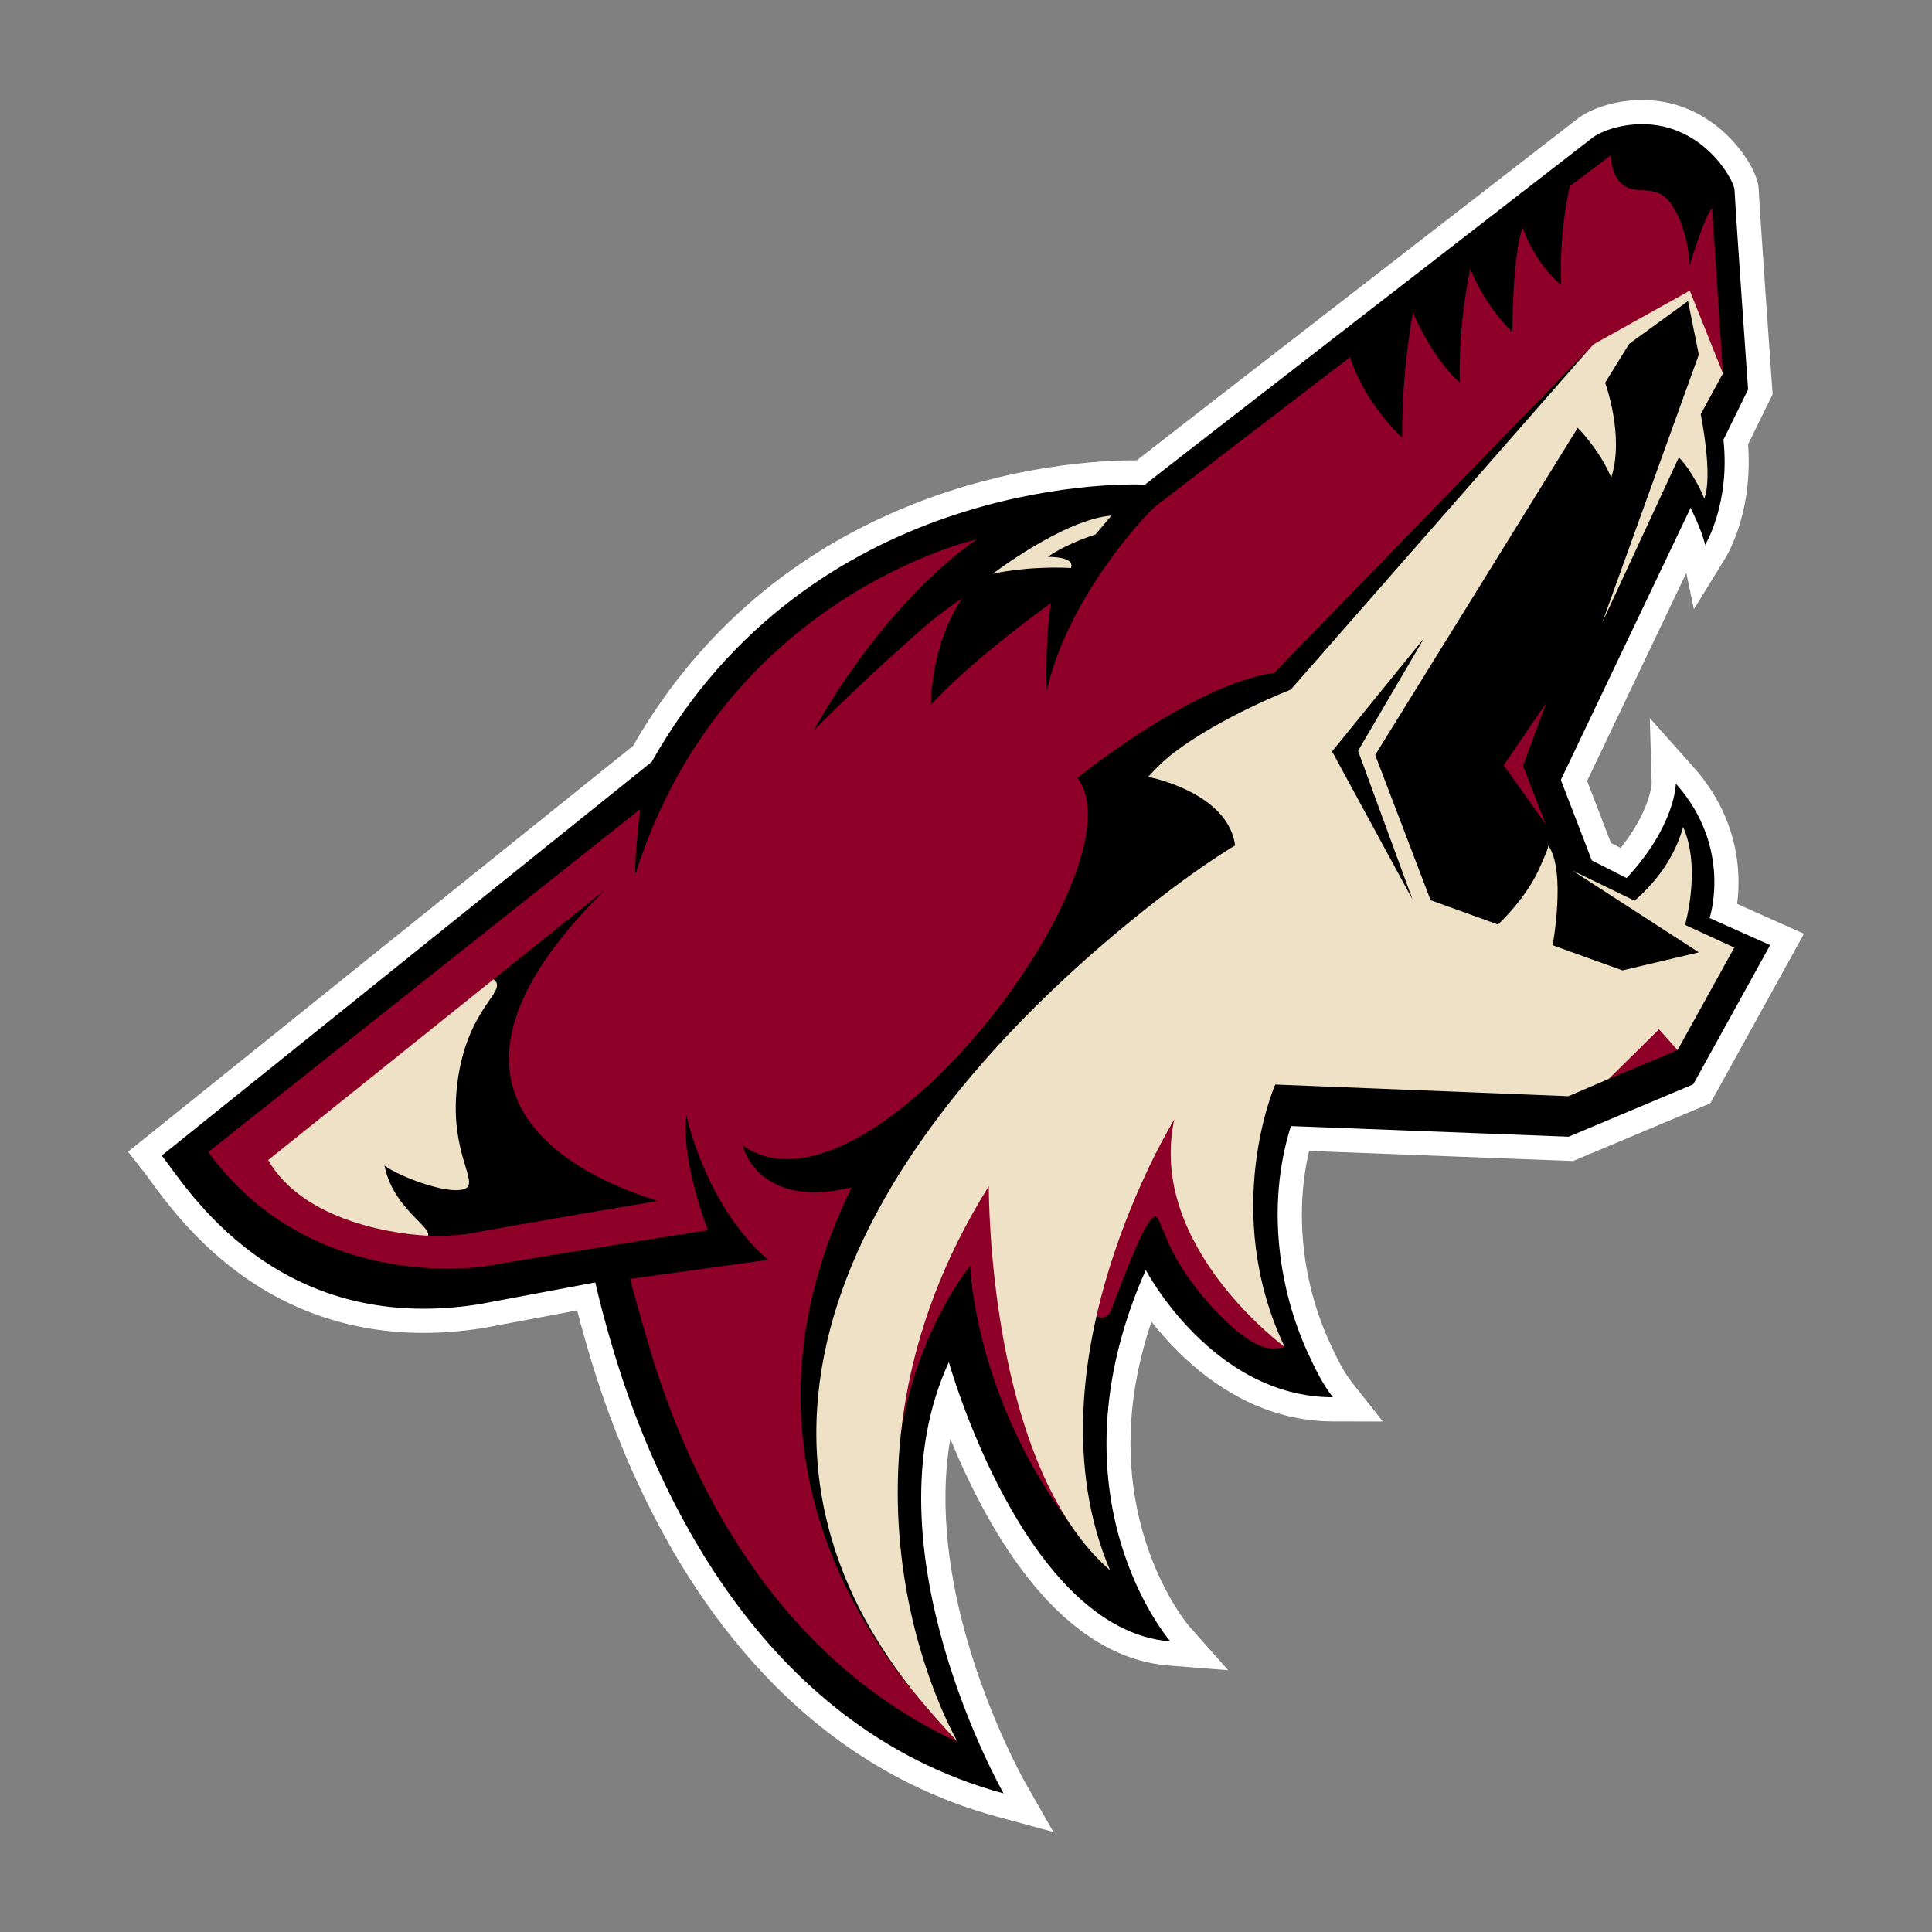
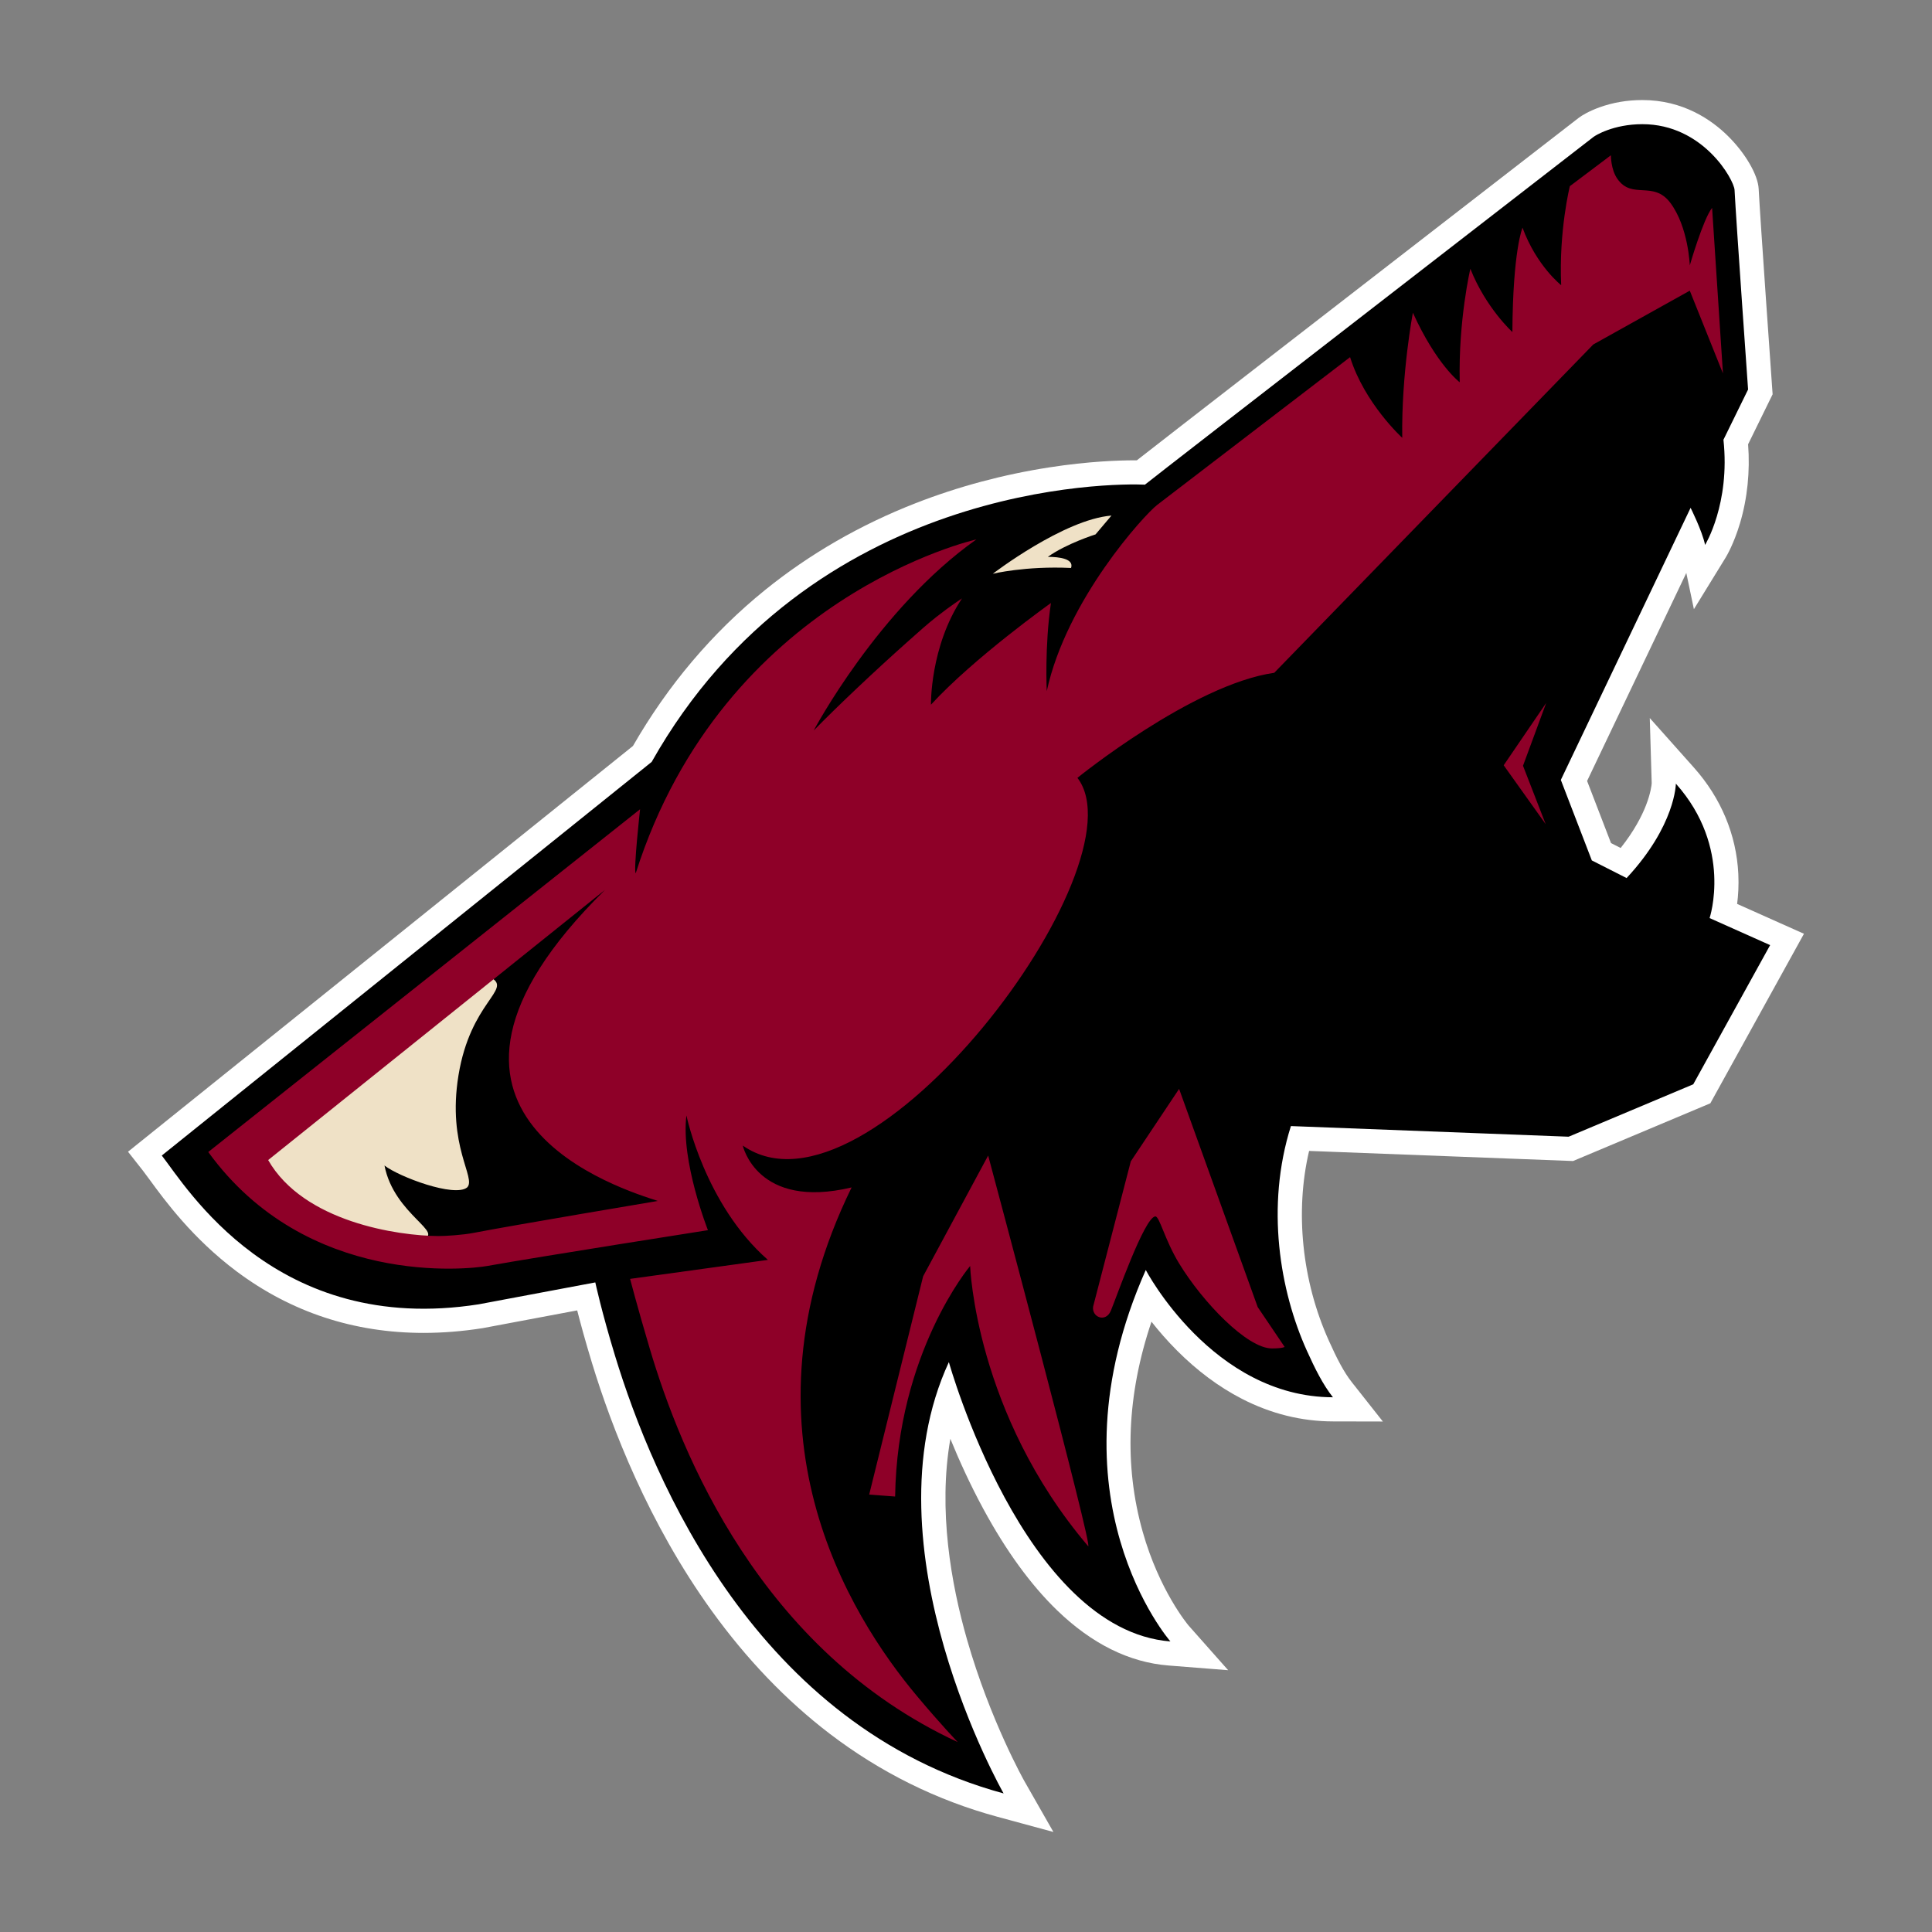
<svg xmlns="http://www.w3.org/2000/svg" version="1.1" id="Layer_1" x="0px" y="0px" width="230px" height="230px" viewBox="0 0 230 230" enable-background="new 0 0 230 230" xml:space="preserve">
  <rect x="0" y="0" width="230" height="230" fill="#808080" stroke="none" />
  <g>
    <path fill="#FFFFFF" d="M211.903,109.889l-5.102-2.279c0.129-0.985,0.21-2.206,0.141-3.594c-0.231-4.646-2.061-9.017-5.287-12.639   l-5.253-5.895l0.23,7.767c-0.012,0.167-0.104,1.144-0.688,2.639c-0.477,1.222-1.368,2.999-3.008,5.062l-1.148-0.582l-2.848-7.397   l11.81-24.762l0.905,4.313l3.779-6.145c0.098-0.158,0.972-1.616,1.708-4.084c0.881-2.951,1.211-6.184,0.965-9.401l2.577-5.255   l0.342-0.696l-0.055-0.773c-0.015-0.203-1.438-20.307-1.606-23.688c-0.083-1.656-1.581-4.236-3.643-6.274   c-1.983-1.96-5.363-4.296-10.202-4.296c-1.795,0-3.517,0.293-5.118,0.873c-1.193,0.431-2.077,0.944-2.471,1.253   c-0.382,0.299-4.993,3.87-11.376,8.812c-18.674,14.46-37.021,28.669-41.22,31.953c-0.101,0-0.206-0.001-0.318-0.001   c-1.75,0-5.391,0.109-10.108,0.841c-5.491,0.852-10.842,2.285-15.903,4.26c-6.604,2.578-12.639,6.058-17.938,10.346   c-6.264,5.069-11.55,11.311-15.717,18.559l-57.893,46.52l-2.219,1.783l1.761,2.236c0.207,0.263,0.486,0.646,0.811,1.09   c1.784,2.444,5.104,6.993,10.359,10.923c6.496,4.858,13.983,7.321,22.254,7.321c2.272,0,4.632-0.188,7.014-0.562l0.043-0.007   l0.043-0.009l11.189-2.102c0.395,1.544,0.976,3.684,1.764,6.268c2.345,7.689,6.717,19.041,14.224,29.461   c4.164,5.779,8.89,10.708,14.045,14.647c6.032,4.609,12.753,7.941,19.976,9.903l6.683,1.815l-3.433-6.015   c-0.039-0.07-4.086-7.236-6.852-16.896c-1.887-6.589-3.46-15.412-1.983-23.895c1.034,2.532,2.341,5.421,3.925,8.346   c2.7,4.985,5.652,9.045,8.776,12.064c4.134,3.996,8.598,6.209,13.268,6.577l7.104,0.561l-4.708-5.313   c-0.131-0.156-3.491-4.188-5.461-11.146c-2.245-7.929-1.894-16.328,1.039-25.032c0.852,1.083,1.868,2.263,3.046,3.443   c2.404,2.408,4.997,4.337,7.705,5.731c3.464,1.783,7.112,2.691,10.845,2.698l5.951,0.013l-3.689-4.67   c-0.979-1.239-1.805-2.875-2.74-4.949c-3.211-7.11-4.049-15.396-2.353-22.595l30.786,1.178l0.638,0.024l0.587-0.247l14.836-6.238   l0.919-0.387l0.482-0.874l9.152-16.569l1.513-2.738L211.903,109.889z" />
    <g>
      <path d="M19.26,137.564c2.928,3.719,13.508,21.505,37.734,17.71c13.876-2.606,13.876-2.606,13.876-2.606s0.728,3.416,2.357,8.759    c4.534,14.862,16.869,44.097,46.249,52.076c0,0-16.713-29.287-6.516-51.348c0,0,8.893,31.874,26.374,33.254    c0,0-14.95-17.135-2.933-44.218c0,0,7.935,15.123,22.281,15.151c-1.193-1.51-2.137-3.403-3.105-5.549    c-3.207-7.104-4.923-17.153-1.897-26.737l33.063,1.266l14.835-6.239l9.152-16.569l-7.207-3.22c0,0,2.799-8.356-4.015-16.004    c0,0-0.029,4.974-5.865,11.241l-4.14-2.099l-3.69-9.583l15.448-32.392c0,0,1.366,2.702,1.726,4.413c0,0,3.009-4.893,2.185-12.521    l2.933-5.98c0,0-1.438-20.297-1.61-23.747c-0.06-1.209-3.728-7.839-10.973-7.839c-3.477,0-5.627,1.365-5.816,1.514    c-1.323,1.035-51.827,40.116-53.403,41.4c-3.522-0.172-39.862-0.402-58.722,33.005L19.26,137.564z" />
    </g>
    <path fill="#EFE1C6" d="M50.133,147.531c3.105-0.69-3.22-2.875-4.36-8.778c1.715,1.342,8.347,3.833,9.842,2.606   c1.121-1.121-2.415-4.888-1.035-13.34c1.432-8.772,6.382-10.178,3.91-11.615c-2.76-0.46-28.405,20.7-28.405,20.7l4.025,6.67   C34.109,143.774,47.603,148.796,50.133,147.531z" />
-     <polygon fill="#8E0028" points="191.502,128.45 199.71,125.01 197.323,119.452 191.502,128.45  " />
    <path fill="#8E0028" d="M130.135,155.543c-0.191,1.265,1.495,1.955,2.108,0.498s3.986-11.116,5.29-11.231   c0.498-0.044,1.108,2.756,2.836,5.597c2.795,4.592,8.089,10.12,11.041,10.12c1.308,0,1.523-0.178,1.523-0.178l-3.206-4.743   l-9.358-25.977l-5.75,8.625L130.135,155.543z" />
    <path fill="#8E0028" d="M117.638,137.564c0,0,12.717,47.461,11.894,46.493c-13.444-15.814-14.04-33.345-14.04-33.345   s-8.679,10.3-8.929,27.446l-3.089-0.23l6.422-25.989L117.638,137.564z" />
-     <path fill="#EFE1C6" d="M200.601,110.108c0,0,1.955-6.785-0.229-11.644c-1.208,4.198-3.68,6.9-5.765,8.769l-7.432-3.608   l15.064,9.751l-9.085,2.146l-8.318-2.99c0,0,1.63-8.817-0.508-11.869c-0.118,0.676-0.628,1.674-0.905,2.343   c-1.609,3.882-5.089,7.058-5.089,7.058l-8.026-2.899l-6.593-17.288l24.111-38.947c0,0,2.664,2.683,3.986,5.941   c1.61-5.021-0.728-11.308-0.728-11.308l2.875-4.639l6.995-5.079l1.284,6.383l-11.5,31.893l9.124-19.665   c0,0,0.445,0.403,1.073,1.304c0.655,0.941,1.504,2.408,1.955,3.603c1.073-2.722-0.422-10.043-0.422-10.043l2.645-4.869   l-3.22-11.883l-12.219,8.438l-36.023,41.098c0,0-8.166,3.161-13.829,7.446c-1.21,0.916-2.25,1.94-3.134,2.933   c0,0,9.507,1.802,10.351,8.165c0,0-3.075,1.801-7.629,5.232c-16.577,12.494-53.422,45.472-38.908,81.631   c2.643,6.585,7.028,13.173,13.513,19.876c0,0-18.304-30.992,3.699-66.173c0.008,0.817-0.069,33.134,14.433,45.722   c-10.369-24.495,7.656-53.676,7.656-53.676c-3.286,15.055,13.13,27.087,13.13,27.087c-7.695-16.229-1.121-31.236-1.121-31.236   l34.909,1.39l4.78-2.052l6.004-5.912l2.204,2.472l6.756-12.199L200.601,110.108z M158.578,89.456l10.963-13.493l-7.867,13.417   l6.487,17.71L158.578,89.456z" />
    <path fill="#8E0028" d="M203.821,24.75c-1.064,1.322-2.655,6.842-2.655,6.842s-0.162-4.571-2.318-7.446   c-2.026-2.7-4.543-0.345-6.297-2.846c-0.803-1.144-0.776-2.817-0.776-2.817l-4.888,3.68c0,0-1.322,5.29-1.034,11.787   c0,0-2.933-2.3-4.601-6.842c0,0-1.149,2.645-1.207,12.42c0,0-3.163-2.875-5.003-7.533c0,0-1.438,6.095-1.265,13.513   c0,0-2.76-2.07-5.578-8.28c0,0-1.38,7.245-1.265,14.893c0,0-4.485-4.082-6.21-9.603c0,0-21.477,16.445-22.972,17.595   c-1.494,1.15-10.781,11.27-13.139,22.167c0,0-0.259-5.376,0.499-10.494c0,0-9.147,6.507-14.284,12.104c0,0-0.129-6.891,3.694-12.65   c0,0-1.358,0.874-3.062,2.214c-1.074,0.845-2.115,1.786-3.58,3.09c-3.68,3.277-8.203,7.543-11.011,10.422   c0,0,7.676-14.49,19.367-22.751c0,0-30.034,6.689-40.556,39.742c-0.288-0.316,0.518-7.619,0.518-7.619l-51.405,40.806   c11.73,16.177,31.05,13.953,33.197,13.57c6.388-1.141,26.287-4.265,26.287-4.265s-3.249-8.223-2.559-13.656   c0,0,2.185,10.608,9.698,17.192l-16.407,2.262c0,0,0.871,3.348,2.338,8.289c3.704,12.478,13.176,35.967,36.666,46.854   c0,0-1.983-2.058-4.84-5.468c-8.082-9.647-21.896-31.672-7.791-60.562c-11.27,2.684-12.957-4.983-12.957-4.983   c15.027,10.503,47.859-33.369,39.838-43.776c0,0,13.714-11.126,23.432-12.506l37.979-39.086l11.49-6.406l3.948,9.852L203.821,24.75   z M56.419,146.765c-1.36,0.266-3.441,0.387-4.216,0.383c-4.856-0.024-16.072-1.685-20.278-9.046l40.097-32.162   c-27.37,26.986,2.491,35.765,6.287,37.03C78.308,142.97,60.847,145.902,56.419,146.765z" />
    <polygon fill="#8E0028" points="179.01,91.104 184.069,83.687 181.31,91.162 184.012,98.119  " />
    <path fill="#EFE1C6" d="M118.189,68.306c0,0,3.876-0.949,9.319-0.69c0.369-1.093-1.385-1.323-2.765-1.323   c2.199-1.581,5.678-2.674,5.678-2.674l1.897-2.242C126.627,61.837,118.189,68.306,118.189,68.306z" />
  </g>
</svg>